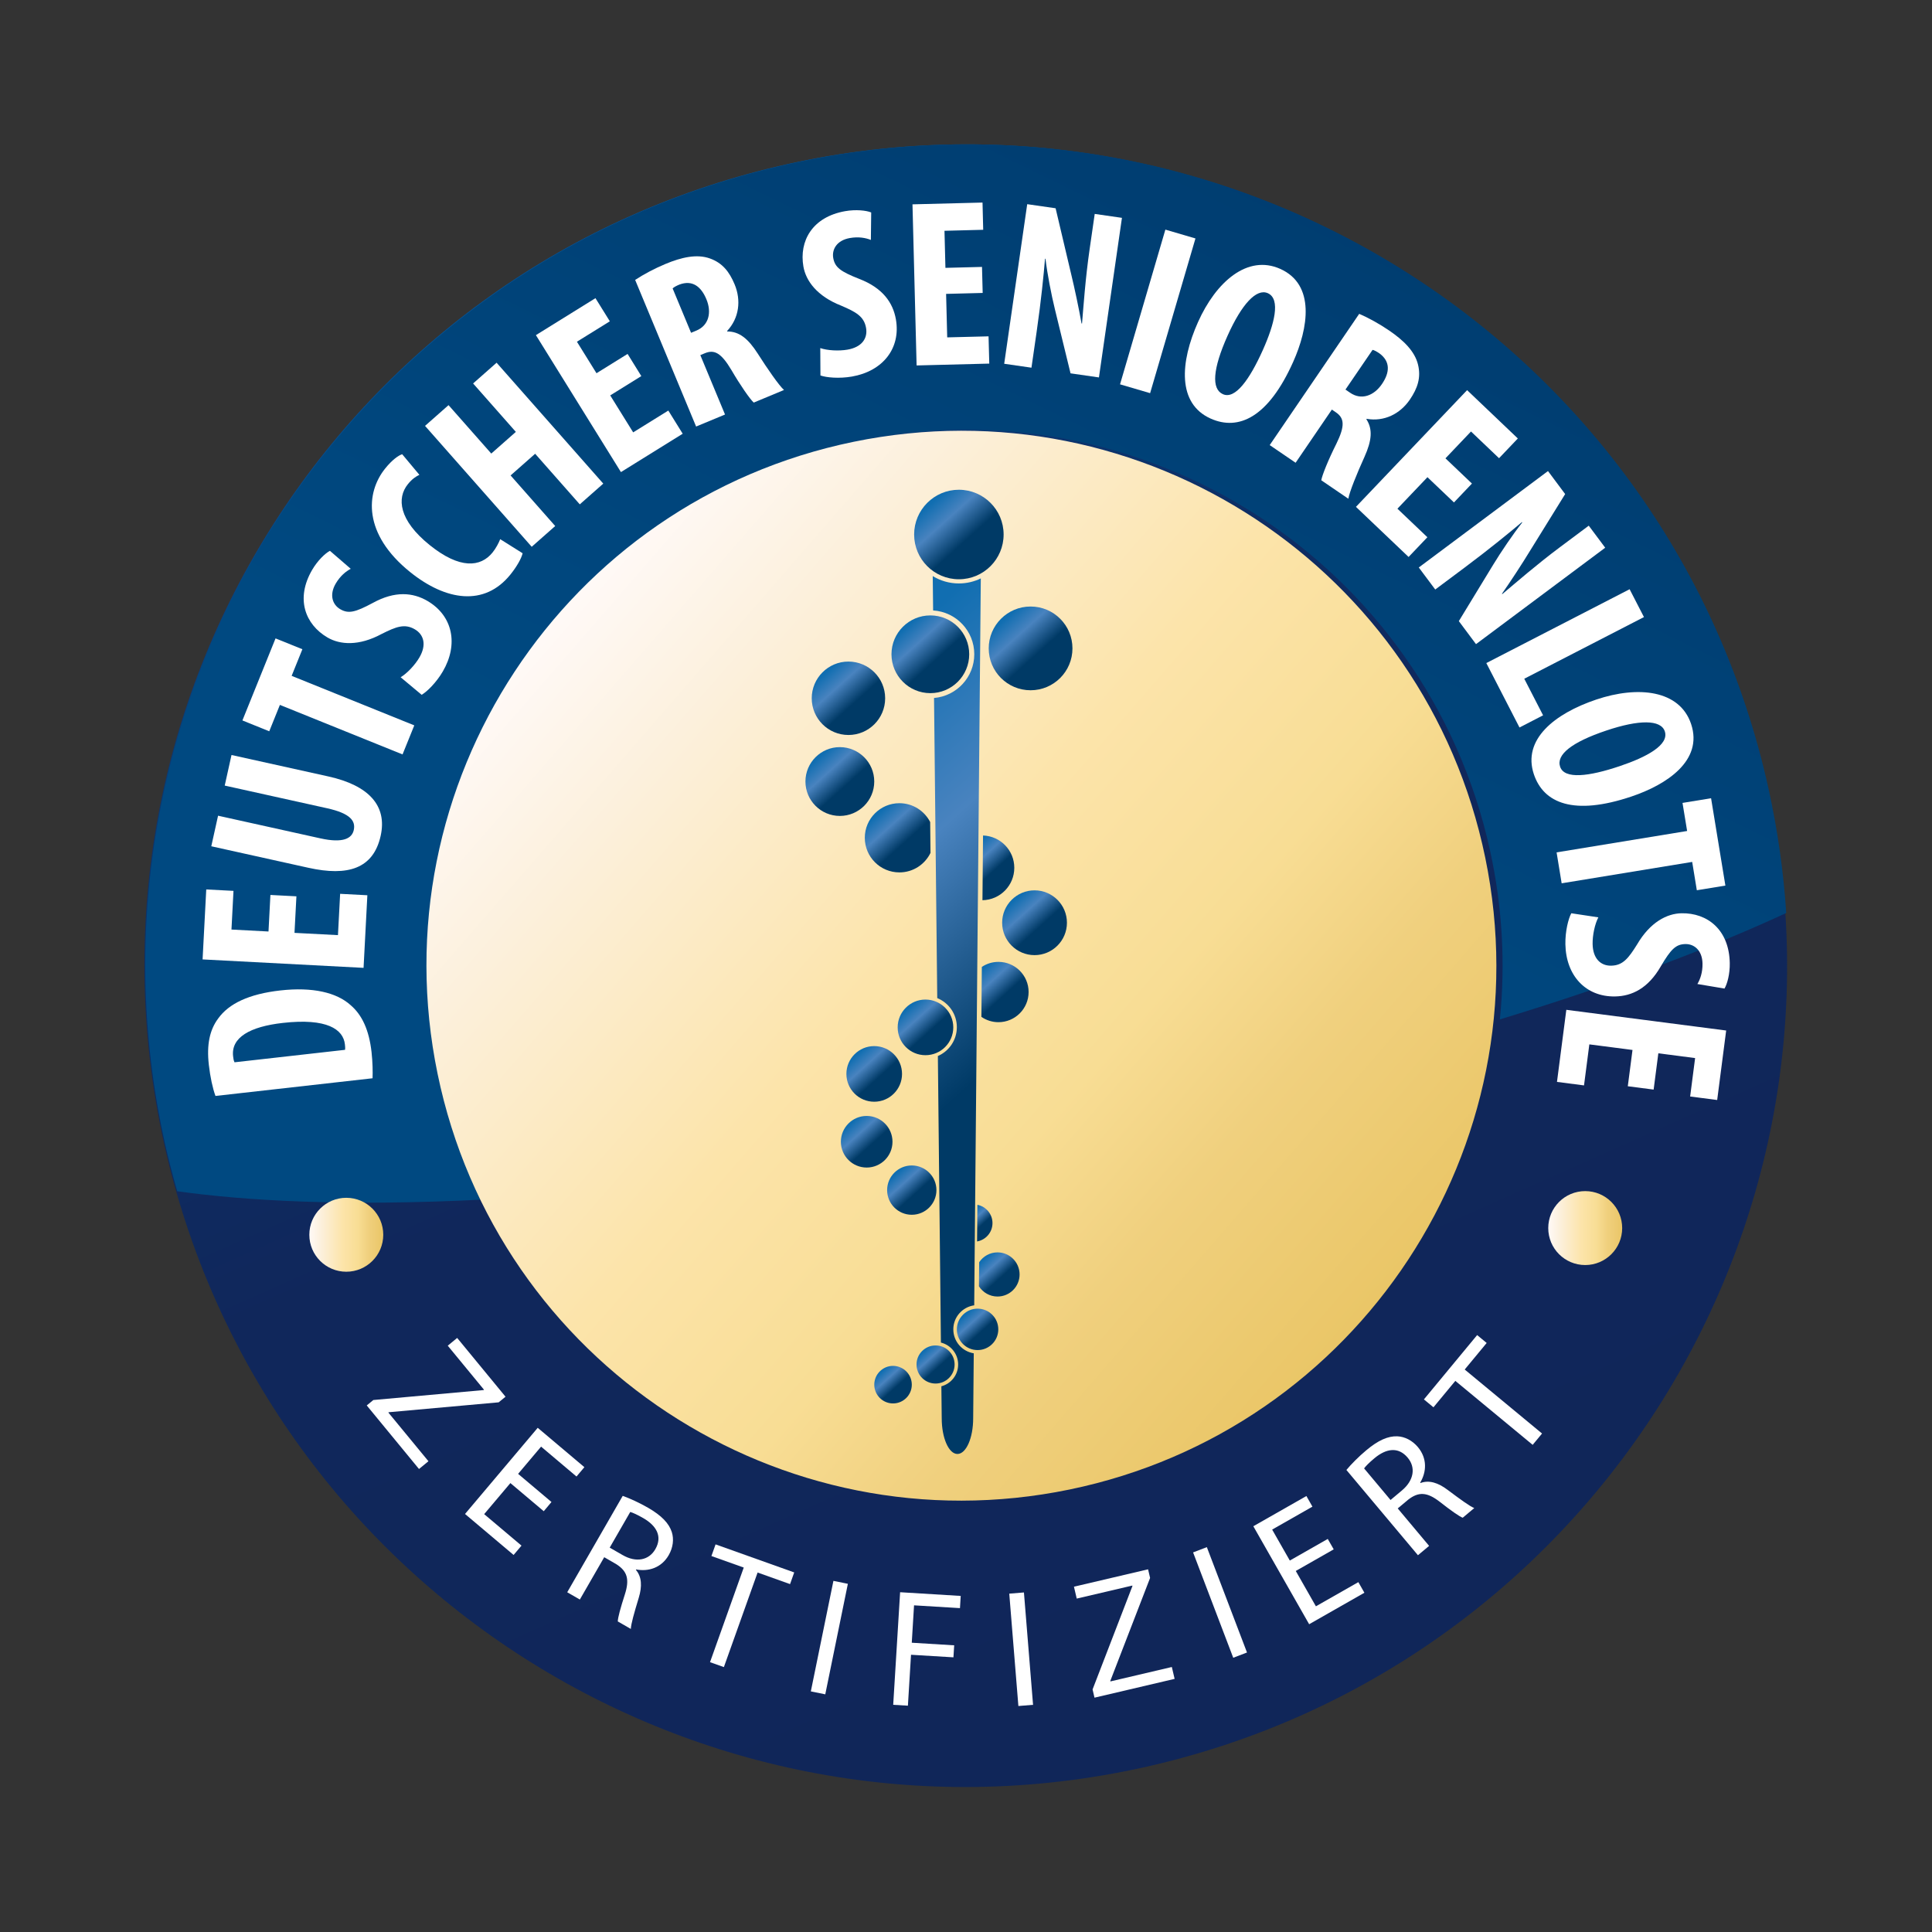
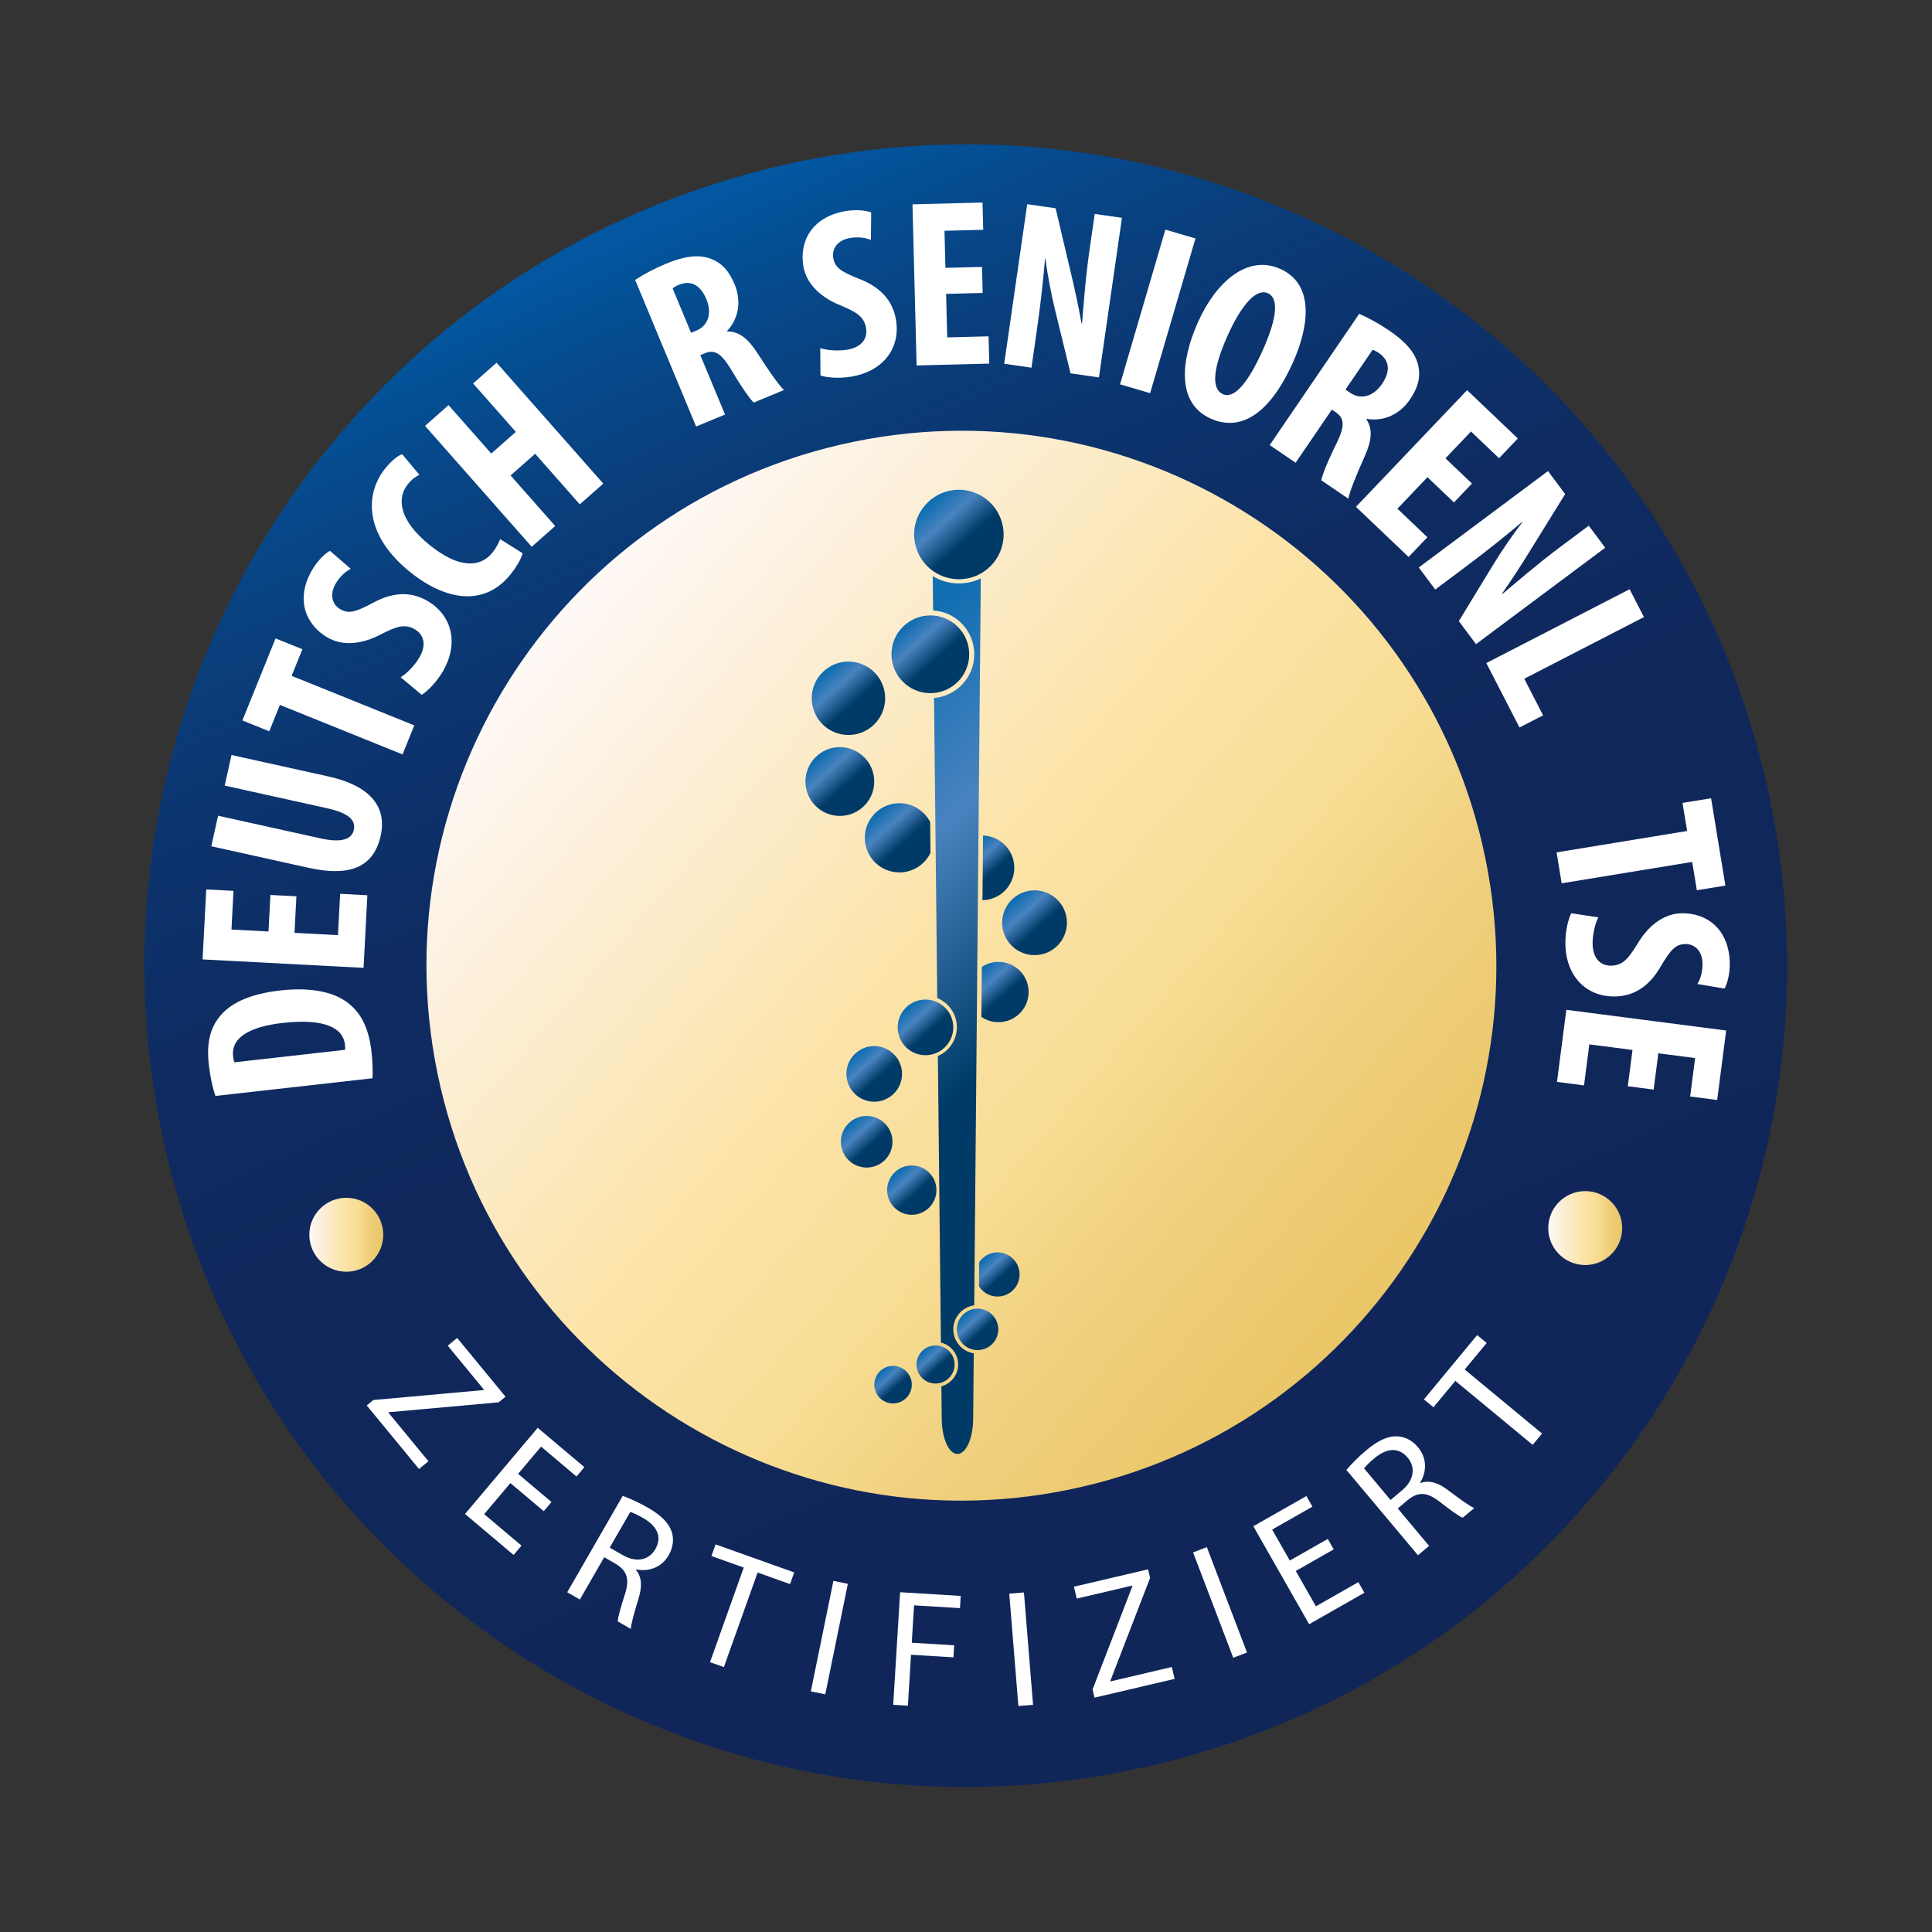
<svg xmlns="http://www.w3.org/2000/svg" version="1.1" id="Ebene_1" x="0px" y="0px" viewBox="0 0 595.28 595.28" style="enable-background:new 0 0 595.28 595.28;" xml:space="preserve">
  <rect x="0" y="0" width="595.28" height="595.28" fill="#333333" stroke="none" />
  <style type="text/css">
	.st0{fill:url(#SVGID_1_);}
	.st1{fill:url(#SVGID_00000129183256196266778490000005932456341472223396_);}
	.st2{fill:url(#SVGID_00000072262950143023355580000014635939814232515715_);}
	.st3{fill:url(#SVGID_00000020366101073398315380000007837485063456277915_);}
	.st4{fill:url(#SVGID_00000069375175164653888030000000299668949480629663_);}
	.st5{fill:#FFFFFF;}
	.st6{fill:url(#SVGID_00000076562834481613202260000016796928045124336270_);}
	.st7{fill:url(#SVGID_00000114775783247340028920000013821194857233078416_);}
	.st8{fill:url(#SVGID_00000000915581434510690440000009677905943664336299_);}
	.st9{fill:url(#SVGID_00000059302758686855690770000006456438873414398607_);}
	.st10{fill:url(#SVGID_00000037657665812844167080000013794570439316002451_);}
	.st11{fill:url(#SVGID_00000173155474865299573200000002643338823009410470_);}
	.st12{fill:url(#SVGID_00000183968981821044295600000001763678976781957284_);}
	.st13{fill:url(#SVGID_00000008851681728015184210000016025422598531281339_);}
	.st14{fill:url(#SVGID_00000047742706963681562930000010707065188859138195_);}
	.st15{fill:url(#SVGID_00000027593447746335146910000001852613155773647799_);}
	.st16{fill:url(#SVGID_00000103252334134500303030000004199014812738348980_);}
	.st17{fill:url(#SVGID_00000109013117820227890660000012477071947405309344_);}
	.st18{fill:url(#SVGID_00000024694150206731419680000013754805736206012574_);}
	.st19{fill:url(#SVGID_00000114037195113802893570000011765740985261967281_);}
	.st20{fill:url(#SVGID_00000157288060419240614860000004139608793264671415_);}
	.st21{fill:url(#SVGID_00000111899977794472253730000001817047691301606031_);}
	.st22{fill:url(#SVGID_00000074403591481837995210000013636039991001883307_);}
	.st23{fill:url(#SVGID_00000115498808516834351460000010715003759403943840_);}
	.st24{fill:url(#SVGID_00000098179344837094074350000006707947580527571379_);}
</style>
  <linearGradient id="SVGID_1_" gradientUnits="userSpaceOnUse" x1="194.635" y1="66.358" x2="400.498" y2="528.732">
    <stop offset="0.012" style="stop-color:#0257A0" />
    <stop offset="0.048" style="stop-color:#044F94" />
    <stop offset="0.132" style="stop-color:#09407E" />
    <stop offset="0.231" style="stop-color:#0C346E" />
    <stop offset="0.353" style="stop-color:#0E2C62" />
    <stop offset="0.525" style="stop-color:#10275B" />
    <stop offset="1" style="stop-color:#102659" />
  </linearGradient>
  <path class="st0" d="M544.64,243.04C514.53,106.58,379.52,20.37,243.07,50.47C106.6,80.57,20.38,215.58,50.49,352.04  C80.6,488.51,215.61,574.72,352.06,544.62C488.53,514.52,574.74,379.5,544.64,243.04z" />
  <linearGradient id="SVGID_00000121974184117017174230000016512729675667532702_" gradientUnits="userSpaceOnUse" x1="283.978" y1="288.117" x2="434.919" y2="-21.359">
    <stop offset="5.617980e-03" style="stop-color:#004981" />
    <stop offset="1" style="stop-color:#00396B" />
  </linearGradient>
-   <path style="fill:url(#SVGID_00000121974184117017174230000016512729675667532702_);" d="M550.37,281.31  c-0.83-12.68-2.63-25.47-5.45-38.27C514.8,106.58,379.79,20.37,243.34,50.47C106.87,80.57,20.65,215.58,50.76,352.04  c1.12,5.08,2.43,10.07,3.84,15c20.56,2.88,51.09,4.76,94.66,2.55c-5.51-11.39-9.84-23.58-12.68-36.48  c-19.65-89.06,36.64-177.18,125.7-196.81c89.06-19.66,177.17,36.62,196.81,125.67c3.88,17.59,4.76,35.12,3.05,52.12  C500.16,302.54,528.98,291.2,550.37,281.31z" />
  <g>
    <g>
      <linearGradient id="SVGID_00000145027918130005003910000003653822611358276798_" gradientUnits="userSpaceOnUse" x1="171.839" y1="189.424" x2="420.602" y2="405.67">
        <stop offset="5.617980e-03" style="stop-color:#FFF9F6" />
        <stop offset="0.16" style="stop-color:#FCF0DC" />
        <stop offset="0.448" style="stop-color:#FCE4AA" />
        <stop offset="0.656" style="stop-color:#F8DD94" />
        <stop offset="0.797" style="stop-color:#F0D07E" />
        <stop offset="1" style="stop-color:#EAC667" />
      </linearGradient>
      <path style="fill:url(#SVGID_00000145027918130005003910000003653822611358276798_);" d="M457.63,264.27    c-18.39-89.14-105.56-146.5-194.7-128.13c-89.14,18.39-146.49,105.55-128.11,194.69c18.39,89.14,105.55,146.5,194.7,128.12    C418.65,440.56,476.01,353.39,457.63,264.27z" />
    </g>
  </g>
  <linearGradient id="SVGID_00000093137707199349055700000013386916118989779875_" gradientUnits="userSpaceOnUse" x1="95.307" y1="380.452" x2="118.094" y2="380.452">
    <stop offset="5.617980e-03" style="stop-color:#FFF9F6" />
    <stop offset="0.16" style="stop-color:#FCF0DC" />
    <stop offset="0.448" style="stop-color:#FCE4AA" />
    <stop offset="0.656" style="stop-color:#F8DD94" />
    <stop offset="0.797" style="stop-color:#F0D07E" />
    <stop offset="1" style="stop-color:#EAC667" />
  </linearGradient>
  <path style="fill:url(#SVGID_00000093137707199349055700000013386916118989779875_);" d="M118.09,380.45  c0-6.29-5.1-11.39-11.39-11.39c-6.29,0-11.39,5.1-11.39,11.39c0,6.3,5.1,11.39,11.39,11.39  C112.99,391.84,118.09,386.75,118.09,380.45z" />
  <linearGradient id="SVGID_00000108309706204794616550000000554984562266831805_" gradientUnits="userSpaceOnUse" x1="477.038" y1="378.387" x2="499.823" y2="378.387">
    <stop offset="5.617980e-03" style="stop-color:#FFF9F6" />
    <stop offset="0.16" style="stop-color:#FCF0DC" />
    <stop offset="0.448" style="stop-color:#FCE4AA" />
    <stop offset="0.656" style="stop-color:#F8DD94" />
    <stop offset="0.797" style="stop-color:#F0D07E" />
    <stop offset="1" style="stop-color:#EAC667" />
  </linearGradient>
  <path style="fill:url(#SVGID_00000108309706204794616550000000554984562266831805_);" d="M499.82,378.39  c0-6.29-5.1-11.39-11.39-11.39c-6.3,0-11.39,5.1-11.39,11.39c0,6.3,5.1,11.39,11.39,11.39  C494.72,389.78,499.82,384.68,499.82,378.39z" />
  <g id="Zertifiziert">
    <path class="st5" d="M115.03,431.37l33.98-3.07l0.12-0.1l-11.17-13.57l2.9-2.39l14.9,18.11l-2.11,1.73l-33.87,3.05l-0.12,0.1   l12.35,15l-2.91,2.39L113,433.04L115.03,431.37z" />
    <path class="st5" d="M167.54,465.63l-10.28-8.67l-8.08,9.57l11.5,9.7l-2.43,2.88l-14.97-12.63l22.4-26.55l14.38,12.13l-2.43,2.88   l-10.91-9.21l-7.08,8.39l10.28,8.67L167.54,465.63z" />
    <path class="st5" d="M191.87,460.9c2.17,0.77,5.18,2.15,7.82,3.67c4.15,2.4,6.42,4.77,7.3,7.47c0.7,2.19,0.41,4.76-0.95,7.13   c-2.26,3.93-6.28,5.12-10.03,4.4l-0.08,0.13c1.81,2.12,1.96,5.06,0.88,8.6c-1.44,4.76-2.39,8.08-2.44,9.6l-4.02-2.31   c0.02-1.18,0.82-4.11,2.18-8.33c1.5-4.67,0.75-7.18-2.7-9.35l-3.66-2.11l-7.51,13.04l-3.89-2.24L191.87,460.9z M187.86,476.85   l3.98,2.29c4.15,2.39,8.1,1.63,10.08-1.81c2.24-3.89,0.4-7.2-3.71-9.57c-1.88-1.08-3.25-1.69-4.02-1.9L187.86,476.85z" />
    <path class="st5" d="M229.16,482.99l-9.96-3.55l1.28-3.59l24.23,8.64l-1.28,3.6l-10-3.57l-10.39,29.14l-4.27-1.52L229.16,482.99z" />
    <path class="st5" d="M261.24,488l-6.96,34.05l-4.45-0.91l6.96-34.05L261.24,488z" />
    <path class="st5" d="M277.34,490.59l18.67,1.14l-0.23,3.76l-14.15-0.86l-0.7,11.52l13.07,0.8l-0.23,3.7l-13.07-0.79l-0.96,15.69   l-4.53-0.27L277.34,490.59z" />
    <path class="st5" d="M315.49,490.66l2.81,34.62l-4.52,0.37l-2.81-34.62L315.49,490.66z" />
    <path class="st5" d="M336.64,520.54l12.28-31.85l-0.04-0.15l-17.12,4.01l-0.86-3.66l22.84-5.36l0.62,2.66l-12.26,31.73l0.04,0.15   l18.92-4.44l0.86,3.66l-24.69,5.79L336.64,520.54z" />
    <path class="st5" d="M371.85,476.7l12.37,32.46l-4.24,1.62l-12.37-32.46L371.85,476.7z" />
    <path class="st5" d="M410.94,477.38l-11.69,6.66l6.2,10.89l13.08-7.45l1.86,3.27l-17.02,9.7l-17.2-30.19l16.35-9.31l1.86,3.27   l-12.41,7.07l5.44,9.54l11.69-6.66L410.94,477.38z" />
    <path class="st5" d="M414.85,452.92c1.47-1.77,3.8-4.13,6.14-6.08c3.67-3.08,6.68-4.39,9.53-4.29c2.3,0.09,4.61,1.25,6.37,3.34   c2.91,3.48,2.66,7.66,0.69,10.93l0.1,0.12c2.61-0.98,5.43-0.11,8.38,2.13c3.98,2.98,6.77,5.02,8.18,5.59l-3.56,2.98   c-1.1-0.43-3.58-2.18-7.07-4.91c-3.87-3.01-6.49-3.17-9.71-0.67l-3.24,2.71l9.67,11.54l-3.44,2.88L414.85,452.92z M428.45,462.17   l3.52-2.95c3.67-3.08,4.32-7.05,1.76-10.09c-2.88-3.44-6.63-2.85-10.26,0.19c-1.66,1.39-2.71,2.47-3.17,3.12L428.45,462.17z" />
    <path class="st5" d="M448.41,425.47l-6.74,8.14l-2.94-2.43l16.4-19.82l2.94,2.43l-6.77,8.18l23.83,19.72l-2.89,3.49L448.41,425.47z   " />
  </g>
  <g id="Deutscher_Seniorenlotse">
    <path class="st5" d="M66.39,337.68c-0.86-2.35-1.62-5.83-2.05-9.63c-0.7-6.22,0.28-10.71,2.85-14.19c3.33-4.68,9.6-7.61,19.19-8.69   c9.96-1.12,17.35,0.64,21.65,4.53c3.53,3.01,5.69,7.67,6.45,14.48c0.34,3.08,0.39,6.11,0.31,8.05L66.39,337.68z M106.31,323.47   c0.09-0.53,0.02-1.19-0.04-1.7c-0.52-4.62-5.52-8.13-19.14-6.59c-10.11,1.14-15.96,4.47-15.31,10.25c0.08,0.66,0.15,1.32,0.44,1.88   L106.31,323.47z" />
    <path class="st5" d="M91.33,276.17l-0.59,11.26l13.39,0.7l0.67-12.73l8.39,0.44l-1.17,22.37l-49.6-2.6l1.13-21.56l8.39,0.44   l-0.62,11.92l11.41,0.6l0.59-11.26L91.33,276.17z" />
    <path class="st5" d="M67.19,251.33l31.51,6.98c7.12,1.58,9.74-0.03,10.3-2.55c0.6-2.74-0.91-5.11-8.25-6.73l-31.51-6.98l2.09-9.42   l29.86,6.61c12.45,2.76,18.16,9.01,16.1,18.28c-2.25,10.15-10.1,12.56-22.26,9.86l-29.93-6.63L67.19,251.33z" />
    <path class="st5" d="M86.24,217.19l-3.28,8.13l-8.27-3.34L84.9,196.7l8.27,3.34l-3.31,8.2l37.79,15.26l-3.62,8.95L86.24,217.19z" />
    <path class="st5" d="M123.44,208.67c1.96-1.16,4.41-3.74,5.78-6.09c2.27-3.88,1.39-7.04-1.41-8.68c-3.12-1.82-5.76-0.81-10.23,1.44   c-6.99,3.77-12.8,3.35-16.68,1.08c-6.87-4.02-9.91-11.95-4.71-20.85c1.68-2.86,4-5.09,5.47-5.85l6.41,5.54   c-1.47,0.76-3.25,2.2-4.63,4.55c-2.08,3.56-0.93,6.54,1.37,7.88c2.54,1.49,4.62,1,10.1-1.94c6.78-3.72,12.3-3.22,16.81-0.58   c7.82,4.58,9.59,13.38,4.72,21.71c-2.01,3.44-4.84,6.22-6.52,7.2L123.44,208.67z" />
    <path class="st5" d="M161.03,170.47c-0.36,1.51-1.67,3.95-3.75,6.54c-7.99,9.93-19.87,8.13-30.9-0.74   c-14.58-11.73-13.75-24.4-7.7-31.92c2.12-2.64,4.12-4.06,5.24-4.39l5.3,6.34c-1.09,0.54-2.22,1.24-3.56,2.9   c-3.42,4.25-2.84,11.05,6.75,18.76c9.24,7.44,15.68,6.85,19.37,2.25c1.02-1.26,1.89-2.93,2.34-4.08L161.03,170.47z" />
    <path class="st5" d="M138.2,124.83l13.17,14.92l7.57-6.68l-13.17-14.92l7.24-6.39l32.87,37.25l-7.24,6.39l-13.75-15.59l-7.57,6.68   l13.75,15.59l-7.24,6.39l-32.87-37.25L138.2,124.83z" />
-     <path class="st5" d="M197.6,115.88l-9.58,5.95l7.07,11.39l10.83-6.72l4.43,7.14l-19.03,11.82l-26.2-42.2l18.35-11.39L187.9,99   l-10.14,6.29l6.03,9.71l9.58-5.95L197.6,115.88z" />
    <path class="st5" d="M195.7,86.25c2.56-1.7,5.96-3.51,9.36-4.93c4.9-2.04,9.63-3.13,13.66-1.69c3.83,1.36,5.99,4.05,7.63,7.99   c2.04,4.9,1.43,10.34-2.32,14.37l0.06,0.14c3.67-0.01,6.42,2.2,9.37,6.8c3.01,4.73,6.58,9.87,8.1,11.23l-9.32,3.88   c-1.15-1.04-4.09-5.24-6.9-10.06c-3.17-5.31-5.27-6.35-8.2-5.13l-1.36,0.57l7.61,18.3l-8.91,3.7L195.7,86.25z M212.93,102.54   l1.64-0.68c3.88-1.61,4.75-5.65,3.08-9.66c-1.64-3.95-4.34-6.02-8.34-4.51c-0.82,0.34-1.67,0.77-2.06,1.18L212.93,102.54z" />
    <path class="st5" d="M252.74,107.25c2.15,0.75,5.7,0.95,8.39,0.48c4.43-0.77,6.27-3.49,5.72-6.68c-0.62-3.56-3.1-4.92-7.71-6.89   c-7.39-2.9-10.83-7.61-11.6-12.04c-1.36-7.84,2.72-15.28,12.89-17.06c3.27-0.57,6.47-0.23,8,0.4l-0.1,8.47   c-1.53-0.63-3.77-1.06-6.46-0.59c-4.06,0.71-5.59,3.52-5.14,6.13c0.51,2.91,2.22,4.18,8.01,6.46c7.22,2.78,10.4,7.31,11.3,12.47   c1.56,8.93-4.03,15.96-13.54,17.62c-3.92,0.68-7.87,0.32-9.71-0.33L252.74,107.25z" />
    <path class="st5" d="M302.78,90.26l-11.27,0.29l0.34,13.4l12.74-0.32l0.22,8.4l-22.39,0.57l-1.27-49.64l21.58-0.55l0.21,8.39   l-11.93,0.31l0.29,11.42l11.27-0.29L302.78,90.26z" />
    <path class="st5" d="M309.41,112.08l7.09-49.17l8.75,1.26l4.81,20.36c0.98,4.01,2.4,10.7,3.18,15.13l0.15,0.02   c0.45-5.22,1.03-13.85,2.34-22.9l1.57-10.87l8.39,1.21l-7.09,49.17l-8.75-1.26l-4.82-19.76c-1.08-4.4-2.36-10.99-2.9-15.54   l-0.14-0.02c-0.42,5-1.16,12.64-2.59,22.56l-1.59,11.02L309.41,112.08z" />
    <path class="st5" d="M368.34,73.47l-13.97,47.67l-9.27-2.72l13.97-47.67L368.34,73.47z" />
    <path class="st5" d="M398.44,111.52c-7.65,17.09-16.8,21.31-25.42,17.45c-10.29-4.61-9.45-17.31-3.88-29.76   c5.54-12.38,15.24-20.88,25.33-16.36C405.37,87.73,403.08,101.16,398.44,111.52z M378.23,103.44c-4.6,10.29-5,16.41-1.44,18.01   c3.77,1.69,8.19-4.41,12.32-13.62c3.55-7.94,5.56-15.68,1.53-17.49C387.14,88.78,382.6,93.69,378.23,103.44z" />
    <path class="st5" d="M418.79,96.7c2.83,1.21,6.2,3.07,9.25,5.15c4.38,2.99,7.89,6.36,8.88,10.52c0.96,3.96-0.12,7.24-2.53,10.77   c-2.99,4.38-7.88,6.85-13.31,5.91l-0.08,0.12c2.01,3.07,1.67,6.58-0.57,11.57c-2.32,5.1-4.67,10.91-4.98,12.93l-8.34-5.69   c0.24-1.53,2.15-6.29,4.66-11.28c2.72-5.55,2.44-7.89-0.18-9.67l-1.22-0.83l-11.17,16.38l-7.98-5.44L418.79,96.7z M414.56,120.03   l1.46,1c3.47,2.37,7.33,0.89,9.78-2.7c2.41-3.53,2.67-6.92-0.78-9.45c-0.73-0.5-1.56-0.98-2.11-1.08L414.56,120.03z" />
    <path class="st5" d="M447.99,154.81l-8.17-7.78l-9.25,9.71l9.23,8.79l-5.79,6.08l-16.22-15.44l34.25-35.96l15.63,14.89l-5.79,6.08   l-8.64-8.23l-7.87,8.27l8.16,7.77L447.99,154.81z" />
    <path class="st5" d="M437.15,174.85l39.81-29.71l5.29,7.09l-11.01,17.78c-2.14,3.53-5.88,9.26-8.46,12.93l0.09,0.12   c4.02-3.36,10.53-9.06,17.85-14.52l8.8-6.57l5.07,6.79l-39.81,29.71l-5.29-7.09l10.58-17.37c2.35-3.87,6.11-9.43,8.95-13.02   l-0.09-0.12c-3.84,3.23-9.76,8.11-17.79,14.11l-8.92,6.66L437.15,174.85z" />
    <path class="st5" d="M502.11,181.55l4.42,8.58l-36.88,19l5.8,11.27l-7.27,3.75l-10.22-19.85L502.11,181.55z" />
-     <path class="st5" d="M502.67,245.42c-17.74,5.97-27.05,2.1-30.06-6.85c-3.59-10.69,6.31-18.68,19.24-23.03   c12.86-4.32,25.68-2.96,29.2,7.52C524.86,234.39,513.43,241.81,502.67,245.42z M494.91,225.1c-10.69,3.59-15.46,7.45-14.21,11.15   c1.32,3.91,8.8,3.03,18.36-0.19c8.25-2.77,15.3-6.54,13.89-10.73C511.73,221.7,505.04,221.69,494.91,225.1z" />
    <path class="st5" d="M519.83,256.04l-1.42-8.65l8.8-1.44l4.41,26.91l-8.8,1.44l-1.43-8.73l-40.22,6.59l-1.56-9.53L519.83,256.04z" />
    <path class="st5" d="M492.48,282.65c-1.07,2.01-1.82,5.49-1.77,8.21c0.08,4.49,2.47,6.74,5.72,6.68c3.61-0.06,5.34-2.3,7.99-6.55   c4.01-6.85,9.19-9.52,13.69-9.6c7.96-0.14,14.68,5.05,14.86,15.36c0.06,3.32-0.77,6.43-1.63,7.84l-8.35-1.4   c0.86-1.42,1.63-3.57,1.58-6.29c-0.07-4.12-2.61-6.07-5.26-6.02c-2.95,0.05-4.47,1.55-7.62,6.91c-3.86,6.7-8.83,9.14-14.06,9.23   c-9.06,0.16-15.14-6.44-15.31-16.09c-0.07-3.98,0.9-7.83,1.82-9.54L492.48,282.65z" />
    <path class="st5" d="M501.55,334.69l1.45-11.18l-13.3-1.72l-1.64,12.64l-8.33-1.08l2.88-22.21l49.25,6.38l-2.77,21.41l-8.33-1.08   l1.53-11.84l-11.33-1.47l-1.45,11.18L501.55,334.69z" />
  </g>
  <g>
    <g id="Stab_2_">
      <linearGradient id="SVGID_00000009573688643549969130000002092209165985040556_" gradientUnits="userSpaceOnUse" x1="286.222" y1="154.447" x2="304.672" y2="174.938">
        <stop offset="0.037" style="stop-color:#116EB1" />
        <stop offset="0.288" style="stop-color:#4983BF" />
        <stop offset="0.601" style="stop-color:#003A66" />
      </linearGradient>
      <path style="fill:url(#SVGID_00000009573688643549969130000002092209165985040556_);" d="M309.23,164.69    c0,7.61-6.17,13.79-13.78,13.79c-7.62,0-13.79-6.17-13.79-13.79c0-7.61,6.17-13.79,13.79-13.79    C303.06,150.91,309.23,157.08,309.23,164.69z" />
      <linearGradient id="SVGID_00000051365036688981197820000018188122984414905220_" gradientUnits="userSpaceOnUse" x1="225.84" y1="232.927" x2="364.167" y2="386.555">
        <stop offset="0.037" style="stop-color:#116EB1" />
        <stop offset="0.288" style="stop-color:#4983BF" />
        <stop offset="0.601" style="stop-color:#003A66" />
      </linearGradient>
      <path style="fill:url(#SVGID_00000051365036688981197820000018188122984414905220_);" d="M300.17,402.19l2.03-223.97    c-2.04,0.99-4.33,1.55-6.75,1.55c-2.95,0-5.71-0.83-8.06-2.27l0.12,10.59c7.08,0.44,12.68,6.3,12.68,13.49    c0,7.09-5.46,12.9-12.4,13.48l0.99,92.47c3.54,1.44,6.04,4.91,6.04,8.96c0,3.98-2.41,7.4-5.85,8.89l0.94,88.29    c3.05,0.74,5.31,3.48,5.31,6.75c0,3.23-2.19,5.93-5.17,6.72l0.11,9.86c0,6.07,2.17,10.99,4.84,10.99c2.68,0,4.85-4.92,4.85-10.99    l0.18-20.02c-3.57-0.57-6.3-3.66-6.3-7.39C293.73,405.82,296.53,402.7,300.17,402.19z" />
    </g>
    <g id="Punkte_2_">
      <linearGradient id="SVGID_00000163780956636157102480000006191851041317747389_" gradientUnits="userSpaceOnUse" x1="271.288" y1="422.346" x2="279.026" y2="430.941">
        <stop offset="0.037" style="stop-color:#116EB1" />
        <stop offset="0.288" style="stop-color:#4983BF" />
        <stop offset="0.601" style="stop-color:#003A66" />
      </linearGradient>
      <path style="fill:url(#SVGID_00000163780956636157102480000006191851041317747389_);" d="M280.94,426.64    c0,3.19-2.59,5.78-5.78,5.78c-3.19,0-5.78-2.59-5.78-5.78c0-3.19,2.59-5.79,5.78-5.79C278.35,420.86,280.94,423.45,280.94,426.64z    " />
      <linearGradient id="SVGID_00000096770222654046110610000007246355686404485049_" gradientUnits="userSpaceOnUse" x1="284.343" y1="416.061" x2="292.192" y2="424.778">
        <stop offset="0.037" style="stop-color:#116EB1" />
        <stop offset="0.288" style="stop-color:#4983BF" />
        <stop offset="0.601" style="stop-color:#003A66" />
      </linearGradient>
      <path style="fill:url(#SVGID_00000096770222654046110610000007246355686404485049_);" d="M294.13,420.42    c0,3.24-2.63,5.87-5.87,5.87c-3.24,0-5.86-2.62-5.86-5.87c0-3.24,2.62-5.86,5.86-5.86C291.5,414.55,294.13,417.18,294.13,420.42z" />
      <linearGradient id="SVGID_00000060712516232992327260000015420799455917535663_" gradientUnits="userSpaceOnUse" x1="296.951" y1="404.858" x2="305.484" y2="414.335">
        <stop offset="0.037" style="stop-color:#116EB1" />
        <stop offset="0.288" style="stop-color:#4983BF" />
        <stop offset="0.601" style="stop-color:#003A66" />
      </linearGradient>
      <path style="fill:url(#SVGID_00000060712516232992327260000015420799455917535663_);" d="M307.59,409.6    c0,3.52-2.86,6.38-6.38,6.38c-3.52,0-6.38-2.86-6.38-6.38c0-3.52,2.86-6.38,6.38-6.38C304.74,403.22,307.59,406.07,307.59,409.6z" />
      <linearGradient id="SVGID_00000025439566456833776190000000155135071726869676_" gradientUnits="userSpaceOnUse" x1="302.808" y1="387.627" x2="311.905" y2="397.73">
        <stop offset="0.037" style="stop-color:#116EB1" />
        <stop offset="0.288" style="stop-color:#4983BF" />
        <stop offset="0.601" style="stop-color:#003A66" />
      </linearGradient>
      <path style="fill:url(#SVGID_00000025439566456833776190000000155135071726869676_);" d="M307.36,385.88    c-2.36,0-4.44,1.2-5.66,3.03l-0.07,7.43c1.21,1.88,3.32,3.14,5.72,3.14c3.75,0,6.8-3.04,6.8-6.8    C314.15,388.93,311.11,385.88,307.36,385.88z" />
      <linearGradient id="SVGID_00000124121512002360983890000000637010083410806677_" gradientUnits="userSpaceOnUse" x1="298.745" y1="373.393" x2="304.9" y2="380.228">
        <stop offset="0.037" style="stop-color:#116EB1" />
        <stop offset="0.288" style="stop-color:#4983BF" />
        <stop offset="0.601" style="stop-color:#003A66" />
      </linearGradient>
-       <path style="fill:url(#SVGID_00000124121512002360983890000000637010083410806677_);" d="M301.15,371.22l-0.1,11.29    c2.7-0.47,4.75-2.82,4.75-5.66C305.8,374.07,303.8,371.74,301.15,371.22z" />
      <linearGradient id="SVGID_00000150795937906065624120000003689413514719459738_" gradientUnits="userSpaceOnUse" x1="275.859" y1="361.048" x2="286.021" y2="372.335">
        <stop offset="0.037" style="stop-color:#116EB1" />
        <stop offset="0.288" style="stop-color:#4983BF" />
        <stop offset="0.601" style="stop-color:#003A66" />
      </linearGradient>
      <path style="fill:url(#SVGID_00000150795937906065624120000003689413514719459738_);" d="M288.53,366.69c0,4.19-3.4,7.6-7.6,7.6    c-4.19,0-7.59-3.4-7.59-7.6c0-4.19,3.4-7.59,7.59-7.59C285.13,359.1,288.53,362.5,288.53,366.69z" />
      <linearGradient id="SVGID_00000182523514043403955710000011142607109897378699_" gradientUnits="userSpaceOnUse" x1="261.728" y1="345.887" x2="272.363" y2="357.699">
        <stop offset="0.037" style="stop-color:#116EB1" />
        <stop offset="0.288" style="stop-color:#4983BF" />
        <stop offset="0.601" style="stop-color:#003A66" />
      </linearGradient>
      <path style="fill:url(#SVGID_00000182523514043403955710000011142607109897378699_);" d="M274.99,351.79    c0,4.39-3.56,7.95-7.95,7.95c-4.39,0-7.95-3.56-7.95-7.95c0-4.39,3.56-7.95,7.95-7.95C271.43,343.85,274.99,347.4,274.99,351.79z" />
      <linearGradient id="SVGID_00000113345334694441078950000001457561813222157708_" gradientUnits="userSpaceOnUse" x1="263.634" y1="324.522" x2="275.099" y2="337.256">
        <stop offset="0.037" style="stop-color:#116EB1" />
        <stop offset="0.288" style="stop-color:#4983BF" />
        <stop offset="0.601" style="stop-color:#003A66" />
      </linearGradient>
      <path style="fill:url(#SVGID_00000113345334694441078950000001457561813222157708_);" d="M277.93,330.89    c0,4.73-3.84,8.57-8.57,8.57c-4.73,0-8.57-3.83-8.57-8.57c0-4.73,3.84-8.57,8.57-8.57C274.1,322.32,277.93,326.16,277.93,330.89z" />
      <linearGradient id="SVGID_00000090975030649612065540000013629233884247723137_" gradientUnits="userSpaceOnUse" x1="279.421" y1="310.188" x2="290.885" y2="322.92">
        <stop offset="0.037" style="stop-color:#116EB1" />
        <stop offset="0.288" style="stop-color:#4983BF" />
        <stop offset="0.601" style="stop-color:#003A66" />
      </linearGradient>
      <path style="fill:url(#SVGID_00000090975030649612065540000013629233884247723137_);" d="M293.72,316.55    c0,4.73-3.83,8.57-8.57,8.57c-4.73,0-8.56-3.83-8.56-8.57c0-4.73,3.83-8.57,8.56-8.57C289.88,307.99,293.72,311.82,293.72,316.55z    " />
      <linearGradient id="SVGID_00000036227266463749079060000007643846963312262026_" gradientUnits="userSpaceOnUse" x1="301.595" y1="298.745" x2="313.956" y2="312.472">
        <stop offset="0.037" style="stop-color:#116EB1" />
        <stop offset="0.288" style="stop-color:#4983BF" />
        <stop offset="0.601" style="stop-color:#003A66" />
      </linearGradient>
      <path style="fill:url(#SVGID_00000036227266463749079060000007643846963312262026_);" d="M307.64,296.37    c-1.89,0-3.65,0.57-5.12,1.54l-0.14,15.4c1.5,1.03,3.3,1.64,5.26,1.64c5.13,0,9.29-4.16,9.29-9.29    C316.93,300.53,312.78,296.37,307.64,296.37z" />
      <linearGradient id="SVGID_00000180360427497815268500000011242014851080380292_" gradientUnits="userSpaceOnUse" x1="312.086" y1="276.892" x2="325.441" y2="291.725">
        <stop offset="0.037" style="stop-color:#116EB1" />
        <stop offset="0.288" style="stop-color:#4983BF" />
        <stop offset="0.601" style="stop-color:#003A66" />
      </linearGradient>
      <path style="fill:url(#SVGID_00000180360427497815268500000011242014851080380292_);" d="M328.74,284.31    c0,5.51-4.47,9.98-9.98,9.98s-9.98-4.47-9.98-9.98c0-5.51,4.47-9.98,9.98-9.98S328.74,278.8,328.74,284.31z" />
      <linearGradient id="SVGID_00000035497701740454052740000008216503965135285128_" gradientUnits="userSpaceOnUse" x1="299.017" y1="260.915" x2="310.493" y2="273.659">
        <stop offset="0.037" style="stop-color:#116EB1" />
        <stop offset="0.288" style="stop-color:#4983BF" />
        <stop offset="0.601" style="stop-color:#003A66" />
      </linearGradient>
      <path style="fill:url(#SVGID_00000035497701740454052740000008216503965135285128_);" d="M302.89,257.43l-0.18,19.94    c5.43-0.09,9.81-4.52,9.81-9.98C312.53,262,308.24,257.61,302.89,257.43z" />
      <linearGradient id="SVGID_00000062874651749087034180000011751373446206941883_" gradientUnits="userSpaceOnUse" x1="269.993" y1="250.225" x2="284.25" y2="266.059">
        <stop offset="0.037" style="stop-color:#116EB1" />
        <stop offset="0.288" style="stop-color:#4983BF" />
        <stop offset="0.601" style="stop-color:#003A66" />
      </linearGradient>
      <path style="fill:url(#SVGID_00000062874651749087034180000011751373446206941883_);" d="M286.6,253.28    c-1.77-3.44-5.34-5.8-9.48-5.8c-5.88,0-10.66,4.77-10.66,10.66c0,5.89,4.77,10.66,10.66,10.66c4.22,0,7.85-2.45,9.58-6.01    L286.6,253.28z" />
      <linearGradient id="SVGID_00000173853072649995044360000010253122241687073444_" gradientUnits="userSpaceOnUse" x1="251.676" y1="232.929" x2="265.86" y2="248.682">
        <stop offset="0.037" style="stop-color:#116EB1" />
        <stop offset="0.288" style="stop-color:#4983BF" />
        <stop offset="0.601" style="stop-color:#003A66" />
      </linearGradient>
      <path style="fill:url(#SVGID_00000173853072649995044360000010253122241687073444_);" d="M269.37,240.8    c0,5.86-4.75,10.6-10.6,10.6c-5.85,0-10.6-4.75-10.6-10.6c0-5.85,4.75-10.6,10.6-10.6C264.62,230.21,269.37,234.95,269.37,240.8z" />
      <linearGradient id="SVGID_00000113326932055592293990000009345623302034044560_" gradientUnits="userSpaceOnUse" x1="253.859" y1="206.751" x2="268.989" y2="223.554">
        <stop offset="0.037" style="stop-color:#116EB1" />
        <stop offset="0.288" style="stop-color:#4983BF" />
        <stop offset="0.601" style="stop-color:#003A66" />
      </linearGradient>
      <path style="fill:url(#SVGID_00000113326932055592293990000009345623302034044560_);" d="M272.73,215.15    c0,6.24-5.06,11.31-11.31,11.31c-6.24,0-11.31-5.06-11.31-11.31c0-6.24,5.06-11.31,11.31-11.31    C267.67,203.85,272.73,208.91,272.73,215.15z" />
      <linearGradient id="SVGID_00000019652786205307035400000005162421487087564964_" gradientUnits="userSpaceOnUse" x1="278.642" y1="192.69" x2="294.668" y2="210.488">
        <stop offset="0.037" style="stop-color:#116EB1" />
        <stop offset="0.288" style="stop-color:#4983BF" />
        <stop offset="0.601" style="stop-color:#003A66" />
      </linearGradient>
      <path style="fill:url(#SVGID_00000019652786205307035400000005162421487087564964_);" d="M298.63,201.59    c0,6.61-5.36,11.98-11.98,11.98c-6.61,0-11.97-5.37-11.97-11.98c0-6.61,5.36-11.97,11.97-11.97    C293.27,189.61,298.63,194.98,298.63,201.59z" />
      <linearGradient id="SVGID_00000098918963648439776760000017784558672758699193_" gradientUnits="userSpaceOnUse" x1="308.907" y1="190.189" x2="326.174" y2="209.365">
        <stop offset="0.037" style="stop-color:#116EB1" />
        <stop offset="0.288" style="stop-color:#4983BF" />
        <stop offset="0.601" style="stop-color:#003A66" />
      </linearGradient>
-       <path style="fill:url(#SVGID_00000098918963648439776760000017784558672758699193_);" d="M330.44,199.78    c0,7.13-5.78,12.9-12.9,12.9c-7.13,0-12.9-5.77-12.9-12.9c0-7.13,5.78-12.9,12.9-12.9C324.67,186.87,330.44,192.65,330.44,199.78z    " />
    </g>
  </g>
</svg>